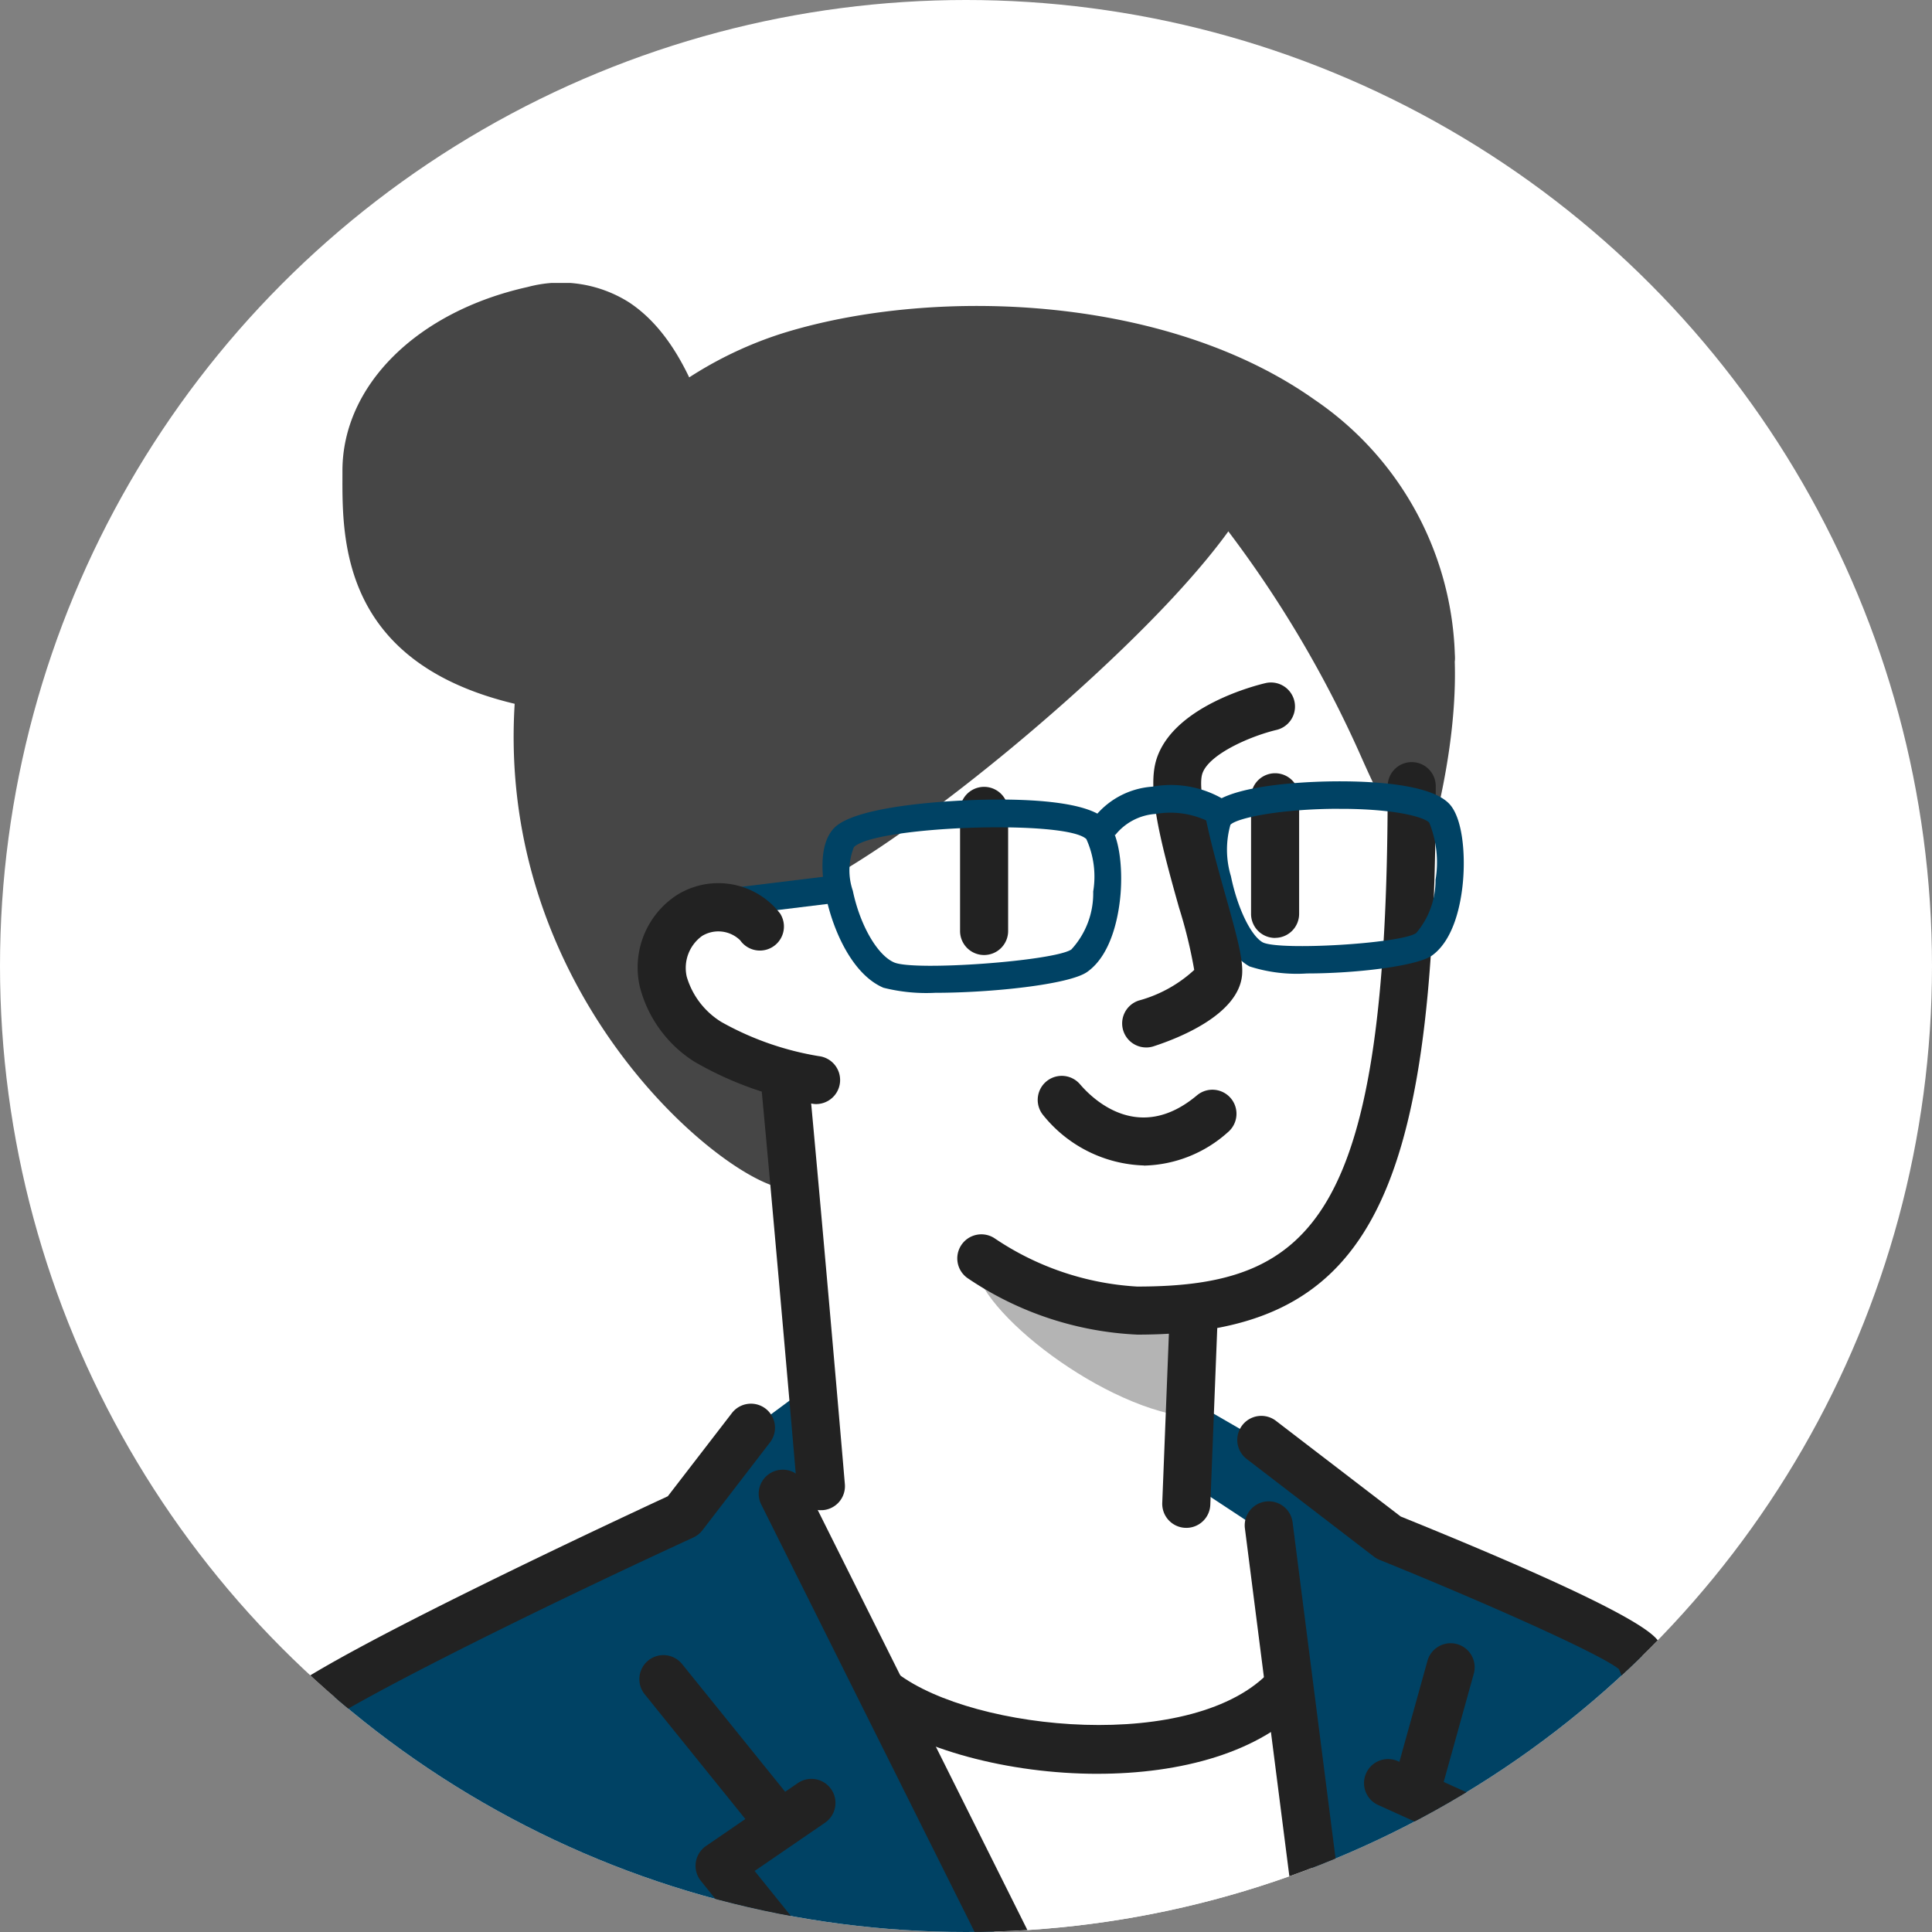
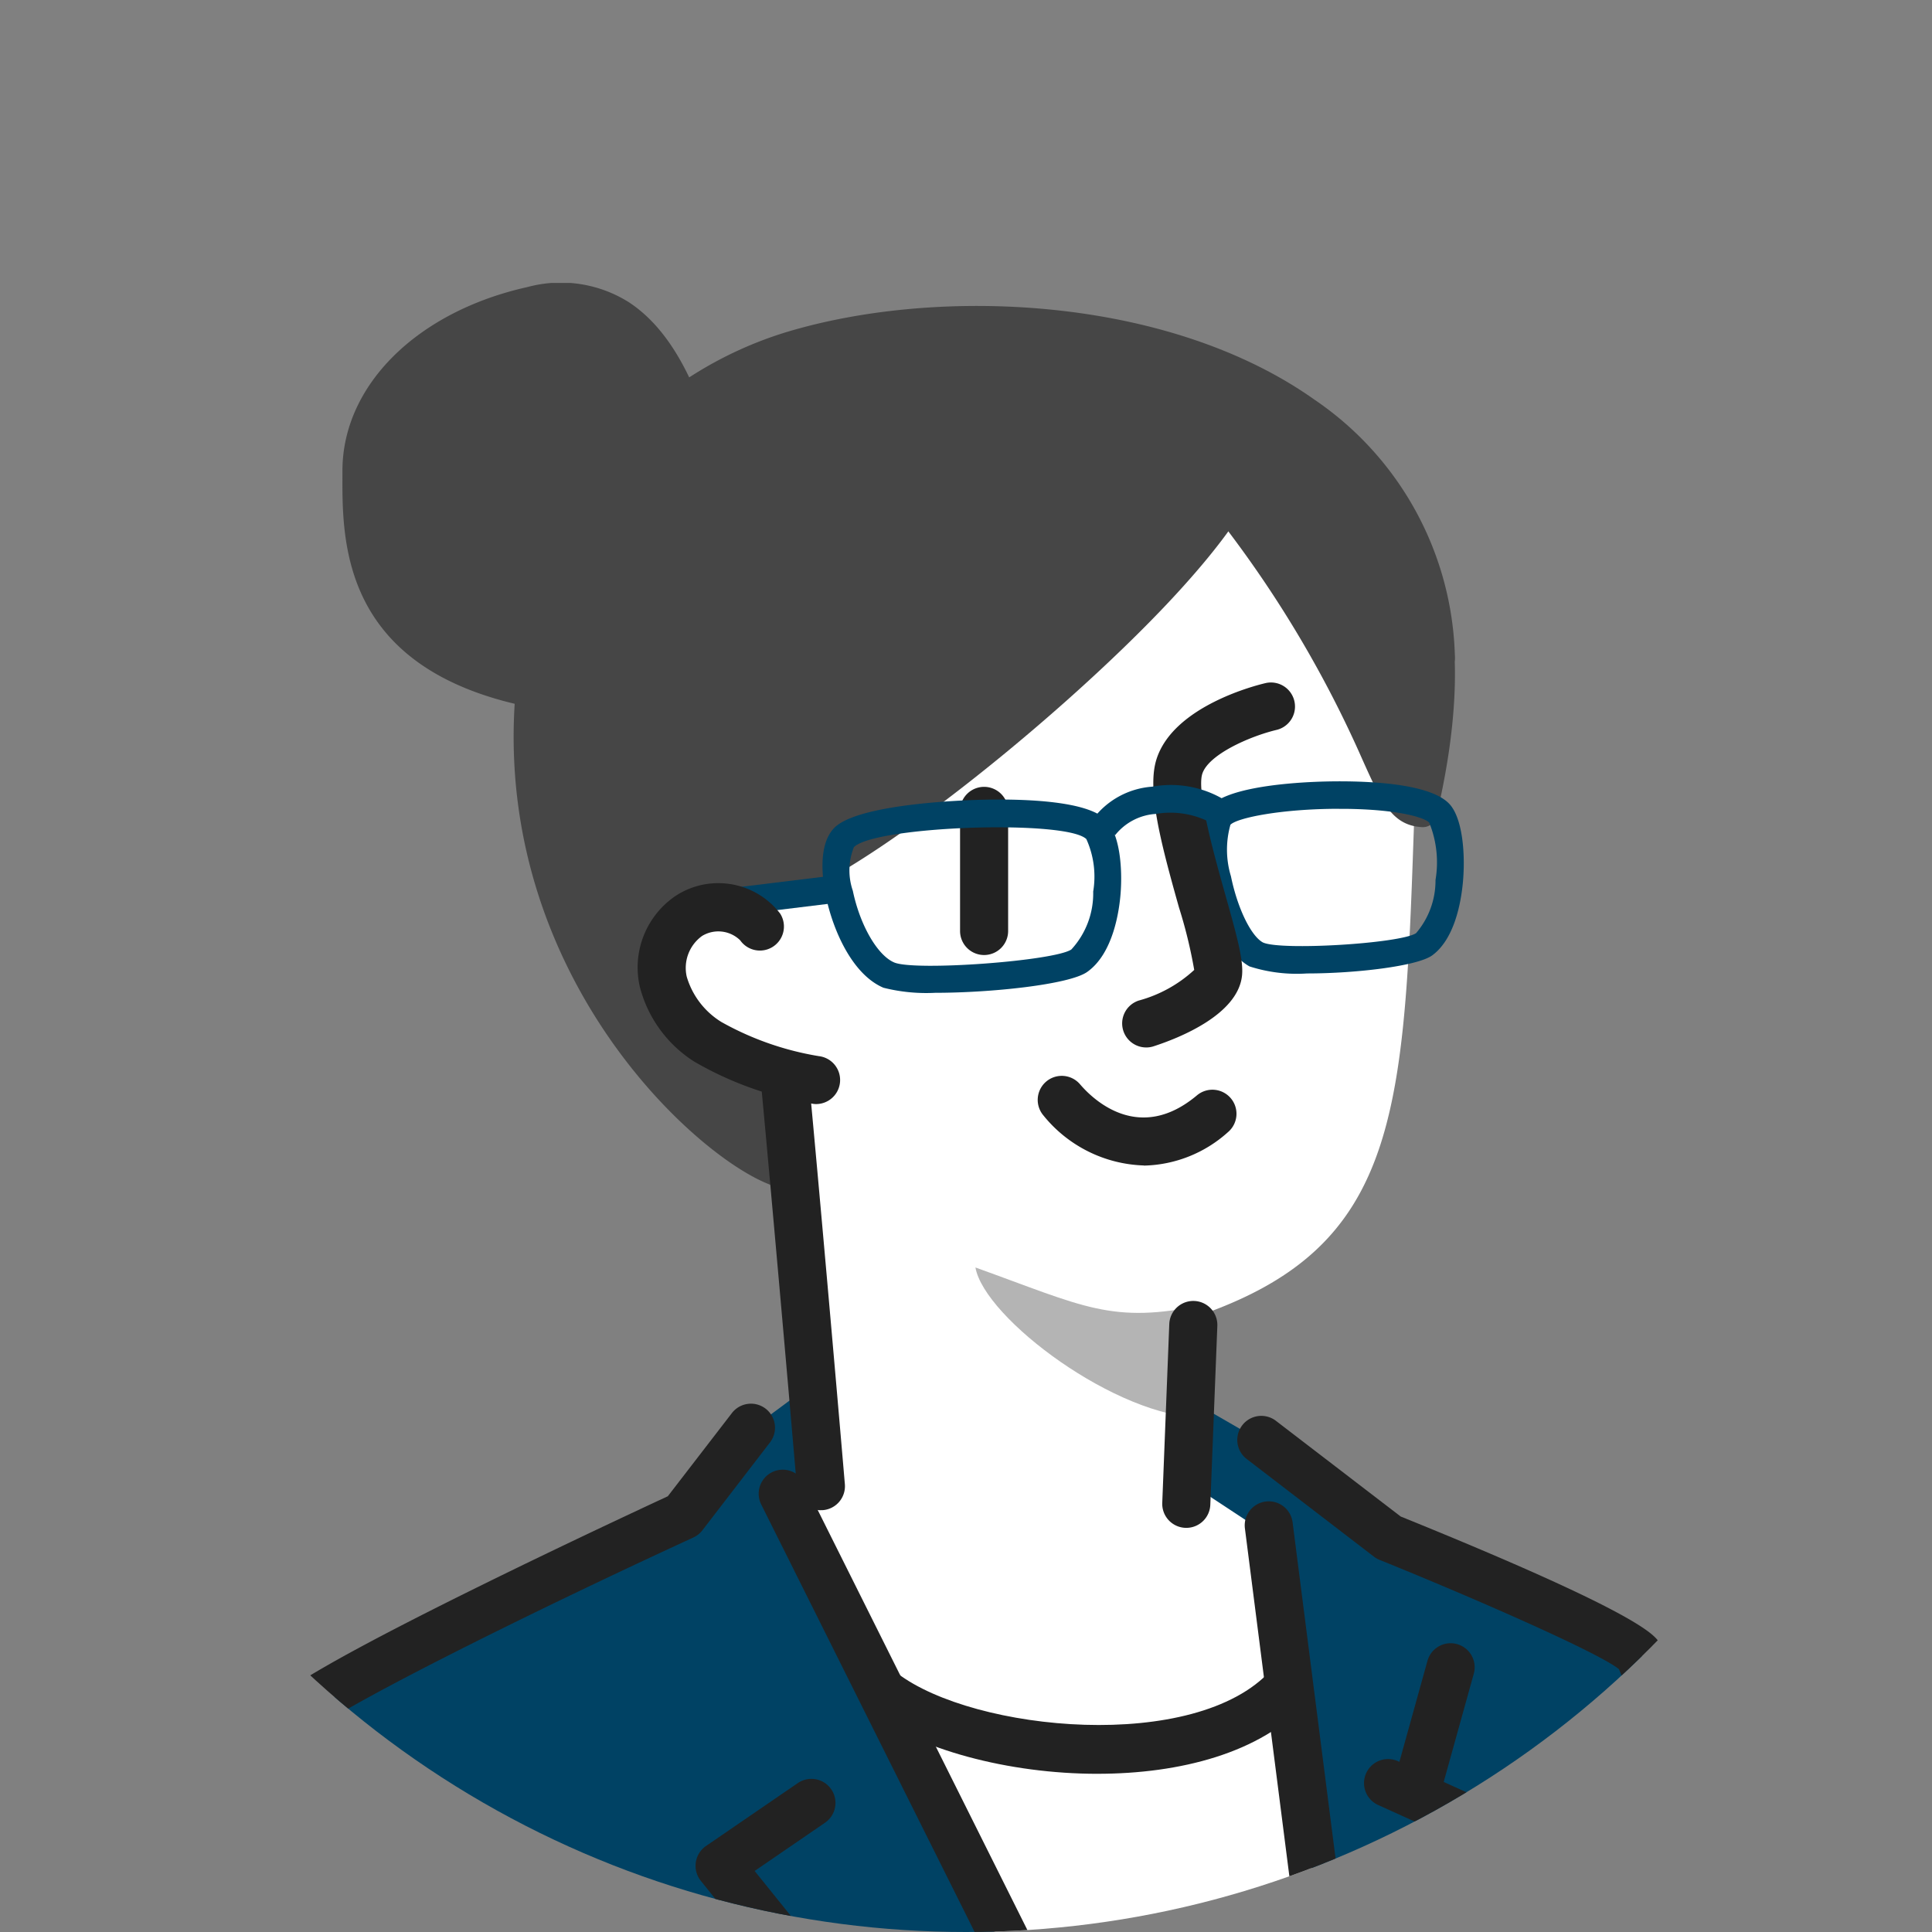
<svg xmlns="http://www.w3.org/2000/svg" width="110" height="110" viewBox="0 0 110 110">
  <rect x="0" y="0" width="110" height="110" fill="#808080" stroke="none" />
  <defs>
    <clipPath id="clip-path">
      <circle id="Ellipse_63" data-name="Ellipse 63" cx="55" cy="55" r="55" transform="translate(0)" fill="#fff" stroke="#707070" stroke-width="1" />
    </clipPath>
    <clipPath id="clip-path-2">
      <rect id="Rectangle_388" data-name="Rectangle 388" width="88.196" height="100.584" fill="none" />
    </clipPath>
  </defs>
  <g id="Group_447" data-name="Group 447" transform="translate(-7903 1978.026)">
-     <circle id="Ellipse_61" data-name="Ellipse 61" cx="55" cy="55" r="55" transform="translate(7903 -1978.026)" fill="#fff" />
    <g id="Mask_Group_13" data-name="Mask Group 13" transform="translate(7903 -1978.026)" clip-path="url(#clip-path)">
      <g id="Group_376" data-name="Group 376" transform="translate(11.457 16.111)">
        <path id="Path_457" data-name="Path 457" d="M31.847,118.323,29.181,121.7,5.853,134.728l-3.344,18.03H49.467L34.2,122.747l1.981-2.368-.972-4.547Z" transform="translate(-1.14 -52.624)" fill="#004264" />
        <g id="Group_375" data-name="Group 375">
          <g id="Group_374" data-name="Group 374" clip-path="url(#clip-path-2)">
            <path id="Path_458" data-name="Path 458" d="M72.257,147.6c8.349,2.739,16.319,4.09,22.489-1.167l2.5,20.229H80.862Z" transform="translate(-32.827 -66.525)" fill="#fff" />
            <path id="Path_459" data-name="Path 459" d="M103.386,116.968l6.237,3.606,4.942,4.281,14.858,6.782,4.2,21.635H110.974l-2.883-27.643-5.312-2.98Z" transform="translate(-46.694 -53.14)" fill="#004264" />
            <path id="Path_460" data-name="Path 460" d="M53.351,49.772s-8.026-1.612-8.026-4.858,1.588-4.689,4.173-4.689C31.458,8.476,90.082-3.335,89.749,32.48c-.685,19.145-.3,27.26-13.117,31.335l.133,9.219,5.125,3.376.621,8.263c-4.281,3.739-13.643,4.654-22.489,1.168L54.208,75.613A4.08,4.08,0,0,0,55.712,72c-.839-8.276-2.361-22.227-2.361-22.227" transform="translate(-20.592 -4.768)" fill="#fff" />
            <path id="Path_461" data-name="Path 461" d="M93.748,104.854c-5.229,1.113-6.753.1-12.968-2.131.51,2.889,8.058,8.563,12.968,8.563Z" transform="translate(-36.7 -46.669)" fill="#b4b4b4" />
            <path id="Path_462" data-name="Path 462" d="M38.879,22.491a56.406,56.406,0,0,1-1.353-5.982C36.378,10.527,35.078,3.75,31.047,1.1A7.269,7.269,0,0,0,25.278.23c-6.3,1.4-10.536,5.6-10.544,10.452v.275c-.013,3.687-.035,10.55,9.577,12.947a26.323,26.323,0,0,0,6.373.782,22.935,22.935,0,0,0,7.735-1.229.782.782,0,0,0,.46-.967" transform="translate(-6.694 0)" fill="#464646" />
            <path id="Path_463" data-name="Path 463" d="M78.2,7.738C69.837,1.811,56.782,1.3,48.21,3.863,43.938,5.139,33.872,9.709,32.693,24.536c-1.3,16.42,11.072,27.077,15.01,28.055a.958.958,0,0,0,.23.029.935.935,0,0,0,.612-.23c.238-.2.8-.682.44-4.584a.78.78,0,0,0-.335-.573l-6.7-4.616c-.961-5.673-.277-5.96,1.334-6.634a9.549,9.549,0,0,0,4.8-3.909c6.8-10.061,17.317-19.843,24.264-19.061,2.524.283,4.417,2,5.626,5.109.4,1.016.684,1.883.937,2.647.6,1.8,1,2.993,2.056,3.453s2.445,0,4.769-1.069a.783.783,0,0,0,.454-.748A18.229,18.229,0,0,0,78.2,7.738" transform="translate(-14.81 -1.09)" fill="#464646" />
            <path id="Path_464" data-name="Path 464" d="M82.563,14.676a2.488,2.488,0,0,0-2.386-1.459C54.158,11.039,49.746,27.056,49.126,30.289c-1.037,5.408.583,10.218,3.768,11.187a1.8,1.8,0,0,0,.528.07c4.194,0,17.366-10.489,24.07-17.707,6.083-6.55,5.321-8.517,5.071-9.163" transform="translate(-22.177 -5.913)" fill="#464646" />
            <path id="Path_465" data-name="Path 465" d="M116.82,23.456c-2.215-2.116-5.6-2.539-10.047-1.259a.783.783,0,0,0-.41,1.221,64.679,64.679,0,0,1,8.01,13.492c1.083,2.409,1.679,3.736,3.393,3.831h.044a.782.782,0,0,0,.76-.6c1.091-4.564,2.315-12.8-1.75-16.685" transform="translate(-48.252 -9.757)" fill="#464646" />
            <path id="Path_466" data-name="Path 466" d="M61.853,107.016a1.369,1.369,0,0,1-1.362-1.252c-.569-6.65-1.531-17.532-2-22.515a1.369,1.369,0,0,1,2.725-.257c.471,4.99,1.434,15.884,2,22.539a1.368,1.368,0,0,1-1.246,1.48c-.04,0-.079,0-.118,0" transform="translate(-26.57 -37.141)" fill="#222" />
            <path id="Path_467" data-name="Path 467" d="M101.641,119.133h-.056a1.369,1.369,0,0,1-1.313-1.421l.4-10.182a1.369,1.369,0,0,1,2.736.107l-.4,10.182a1.368,1.368,0,0,1-1.366,1.315" transform="translate(-45.555 -48.255)" fill="#222" />
-             <path id="Path_468" data-name="Path 468" d="M89.126,82.589A18.732,18.732,0,0,1,79.514,79.4a1.369,1.369,0,1,1,1.491-2.3,16.156,16.156,0,0,0,8.12,2.753c10.062,0,14.269-3.959,14.269-28.491a1.368,1.368,0,0,1,2.737,0c0,23.932-3.973,31.228-17.005,31.228" transform="translate(-35.842 -22.713)" fill="#222" />
            <path id="Path_469" data-name="Path 469" d="M93.324,87.832a7.654,7.654,0,0,1-5.717-2.845,1.368,1.368,0,1,1,2.082-1.777c.726.85,3.349,3.407,6.657.629a1.368,1.368,0,1,1,1.76,2.1,7.377,7.377,0,0,1-4.782,1.9" transform="translate(-39.653 -37.586)" fill="#222" />
            <path id="Path_470" data-name="Path 470" d="M82.642,150.643c-5.072,0-10.239-1.39-13.07-3.553l1.662-2.175c4.367,3.337,17.006,4.551,21.278-.168l2.029,1.837c-2.6,2.868-7.207,4.058-11.9,4.058" transform="translate(-31.608 -65.761)" fill="#222" />
-             <path id="Path_471" data-name="Path 471" d="M110.906,60.5a1.368,1.368,0,0,1-1.369-1.369V52.455a1.369,1.369,0,0,1,2.737,0v6.672a1.368,1.368,0,0,1-1.369,1.369" transform="translate(-49.764 -23.209)" fill="#222" />
            <path id="Path_472" data-name="Path 472" d="M80.545,62.119a1.368,1.368,0,0,1-1.369-1.369V53.876a1.369,1.369,0,0,1,2.737,0V60.75a1.368,1.368,0,0,1-1.369,1.369" transform="translate(-35.971 -23.855)" fill="#222" />
            <path id="Path_473" data-name="Path 473" d="M71.26,64.9a9.958,9.958,0,0,1-2.967-.287c-1.776-.753-2.876-3.275-3.277-5.205-.217-1.04-.445-2.928.458-3.879,1.363-1.435,7.79-1.607,8.519-1.622,2.583-.054,5.89.1,6.941,1.119.819.8.974,2.776.859,4.232-.079.993-.421,3.414-1.906,4.458-1.024.72-5.486,1.185-8.626,1.185m3.554-9.423c-3.454,0-7.5.422-8.205,1.129a3.563,3.563,0,0,0-.062,2.483c.408,1.961,1.4,3.678,2.357,4.084,1.178.5,9.091-.08,10.083-.738a4.711,4.711,0,0,0,1.246-3.3,5.173,5.173,0,0,0-.39-2.987c-.476-.463-2.606-.67-5.03-.67m4.622,7.6h0Z" transform="translate(-29.449 -24.486)" fill="#004264" />
            <path id="Path_474" data-name="Path 474" d="M110.3,62.936a8.811,8.811,0,0,1-3.28-.4c-1.681-.93-2.408-3.924-2.59-4.819-.188-.921-.537-3.175.277-4.218.853-1.092,4.158-1.391,6.052-1.472,1.461-.062,6.326-.156,7.64,1.259.745.8.922,2.825.768,4.474-.108,1.147-.477,3.212-1.739,4.142-.84.619-4.363,1.034-7.128,1.034m1.822-9.375c-3.3,0-5.81.517-6.189.908a5.217,5.217,0,0,0,.029,2.935c.368,1.8,1.131,3.385,1.814,3.764.981.48,7.828.069,8.725-.525a4.6,4.6,0,0,0,1.108-3.028,6.028,6.028,0,0,0-.356-3.264c-.277-.3-1.779-.754-4.781-.787l-.35,0m4.842,7.711h0Z" transform="translate(-47.334 -23.623)" fill="#004264" />
            <rect id="Rectangle_387" data-name="Rectangle 387" width="7.357" height="1.564" transform="translate(28.966 34.598) rotate(-6.974)" fill="#004264" />
            <path id="Path_475" data-name="Path 475" d="M97.457,62.46a1.369,1.369,0,0,1-.422-2.671,7.575,7.575,0,0,0,3.157-1.743,27.225,27.225,0,0,0-.864-3.543c-1.1-3.892-1.828-6.777-1.278-8.473.978-3.021,5.695-4.2,6.229-4.321a1.369,1.369,0,0,1,.621,2.666c-1.5.353-3.887,1.39-4.247,2.5-.336,1.039.694,4.7,1.309,6.889.688,2.442,1.042,3.756.951,4.609-.239,2.233-3.6,3.556-5.034,4.021a1.374,1.374,0,0,1-.422.067" transform="translate(-43.655 -18.933)" fill="#222" />
            <path id="Path_476" data-name="Path 476" d="M94.272,55.256,92.965,54.4a4.616,4.616,0,0,1,3.418-1.9,5.9,5.9,0,0,1,4.123.759l-1.041,1.168a4.925,4.925,0,0,0-2.878-.376,3.209,3.209,0,0,0-2.315,1.207" transform="translate(-42.235 -23.821)" fill="#004264" />
            <path id="Path_477" data-name="Path 477" d="M55.717,75.207a1.385,1.385,0,0,1-.15-.008,19.6,19.6,0,0,1-6.786-2.4,7.154,7.154,0,0,1-3.111-4.258,4.919,4.919,0,0,1,2.084-5.22,4.445,4.445,0,0,1,5.9,1.036,1.369,1.369,0,0,1-2.272,1.527,1.779,1.779,0,0,0-2.17-.249,2.244,2.244,0,0,0-.873,2.324,4.524,4.524,0,0,0,1.979,2.579,16.939,16.939,0,0,0,5.54,1.94,1.369,1.369,0,0,1-.147,2.729" transform="translate(-20.695 -28.457)" fill="#222" />
            <path id="Path_478" data-name="Path 478" d="M1.37,153.722a1.4,1.4,0,0,1-.211-.016,1.369,1.369,0,0,1-1.143-1.562c.391-2.521,2.394-15.213,3.457-17.483.3-.633.745-1.59,12.325-7.3,4.78-2.358,9.534-4.571,10.767-5.143L30.2,117.5a1.369,1.369,0,1,1,2.17,1.669l-3.835,4.986a1.364,1.364,0,0,1-.512.409C18.1,129.129,7.225,134.579,5.91,135.918c-.716,1.757-2.325,11.069-3.189,16.645a1.37,1.37,0,0,1-1.351,1.159m4.494-17.754h0Z" transform="translate(0 -53.138)" fill="#222" />
            <path id="Path_479" data-name="Path 479" d="M74.641,156.822a1.369,1.369,0,0,1-1.226-.757l-15.075-30.2a1.369,1.369,0,1,1,2.449-1.222l15.075,30.2a1.369,1.369,0,0,1-1.223,1.98" transform="translate(-26.439 -56.284)" fill="#222" />
-             <path id="Path_480" data-name="Path 480" d="M53.728,154.146a1.365,1.365,0,0,1-1.066-.509L46.017,145.4a1.368,1.368,0,1,1,2.13-1.719l6.645,8.234a1.368,1.368,0,0,1-1.064,2.228" transform="translate(-20.768 -65.047)" fill="#222" />
            <path id="Path_481" data-name="Path 481" d="M60.025,171.194a1.366,1.366,0,0,1-1.067-.511l-7.079-8.794a1.369,1.369,0,0,1,.292-1.986L57.4,156.32a1.368,1.368,0,1,1,1.548,2.257l-4.006,2.747,6.152,7.643a1.368,1.368,0,0,1-1.065,2.226" transform="translate(-23.432 -70.91)" fill="#222" />
            <path id="Path_482" data-name="Path 482" d="M135.938,154.287a1.369,1.369,0,0,1-1.342-1.11c-1.339-6.957-3.784-18.512-4.769-20.553-1.08-.881-7.7-3.821-13.628-6.221a1.362,1.362,0,0,1-.32-.183l-7.243-5.56a1.368,1.368,0,0,1,1.667-2.171l7.1,5.446c13.84,5.605,14.505,6.788,14.756,7.235,1.44,2.561,4.525,18.35,5.129,21.49a1.368,1.368,0,0,1-1.346,1.627" transform="translate(-49.112 -53.703)" fill="#222" />
            <path id="Path_483" data-name="Path 483" d="M113.881,158.342a1.369,1.369,0,0,1-1.356-1.2l-3.639-28.474a1.368,1.368,0,0,1,2.715-.347l3.64,28.474a1.369,1.369,0,0,1-1.184,1.531,1.469,1.469,0,0,1-.175.011" transform="translate(-49.463 -57.757)" fill="#222" />
            <path id="Path_484" data-name="Path 484" d="M125.793,151.4a1.369,1.369,0,0,1-1.319-1.735l1.871-6.732a1.368,1.368,0,1,1,2.637.733l-1.871,6.732a1.37,1.37,0,0,1-1.318,1" transform="translate(-56.528 -64.483)" fill="#222" />
            <path id="Path_485" data-name="Path 485" d="M126.525,170.362a1.37,1.37,0,0,1-1.334-1.679l2.245-9.648-5.266-2.388a1.369,1.369,0,1,1,1.131-2.493l6.288,2.852a1.368,1.368,0,0,1,.767,1.556l-2.5,10.741a1.368,1.368,0,0,1-1.331,1.059" transform="translate(-55.139 -69.979)" fill="#222" />
          </g>
        </g>
      </g>
    </g>
  </g>
</svg>